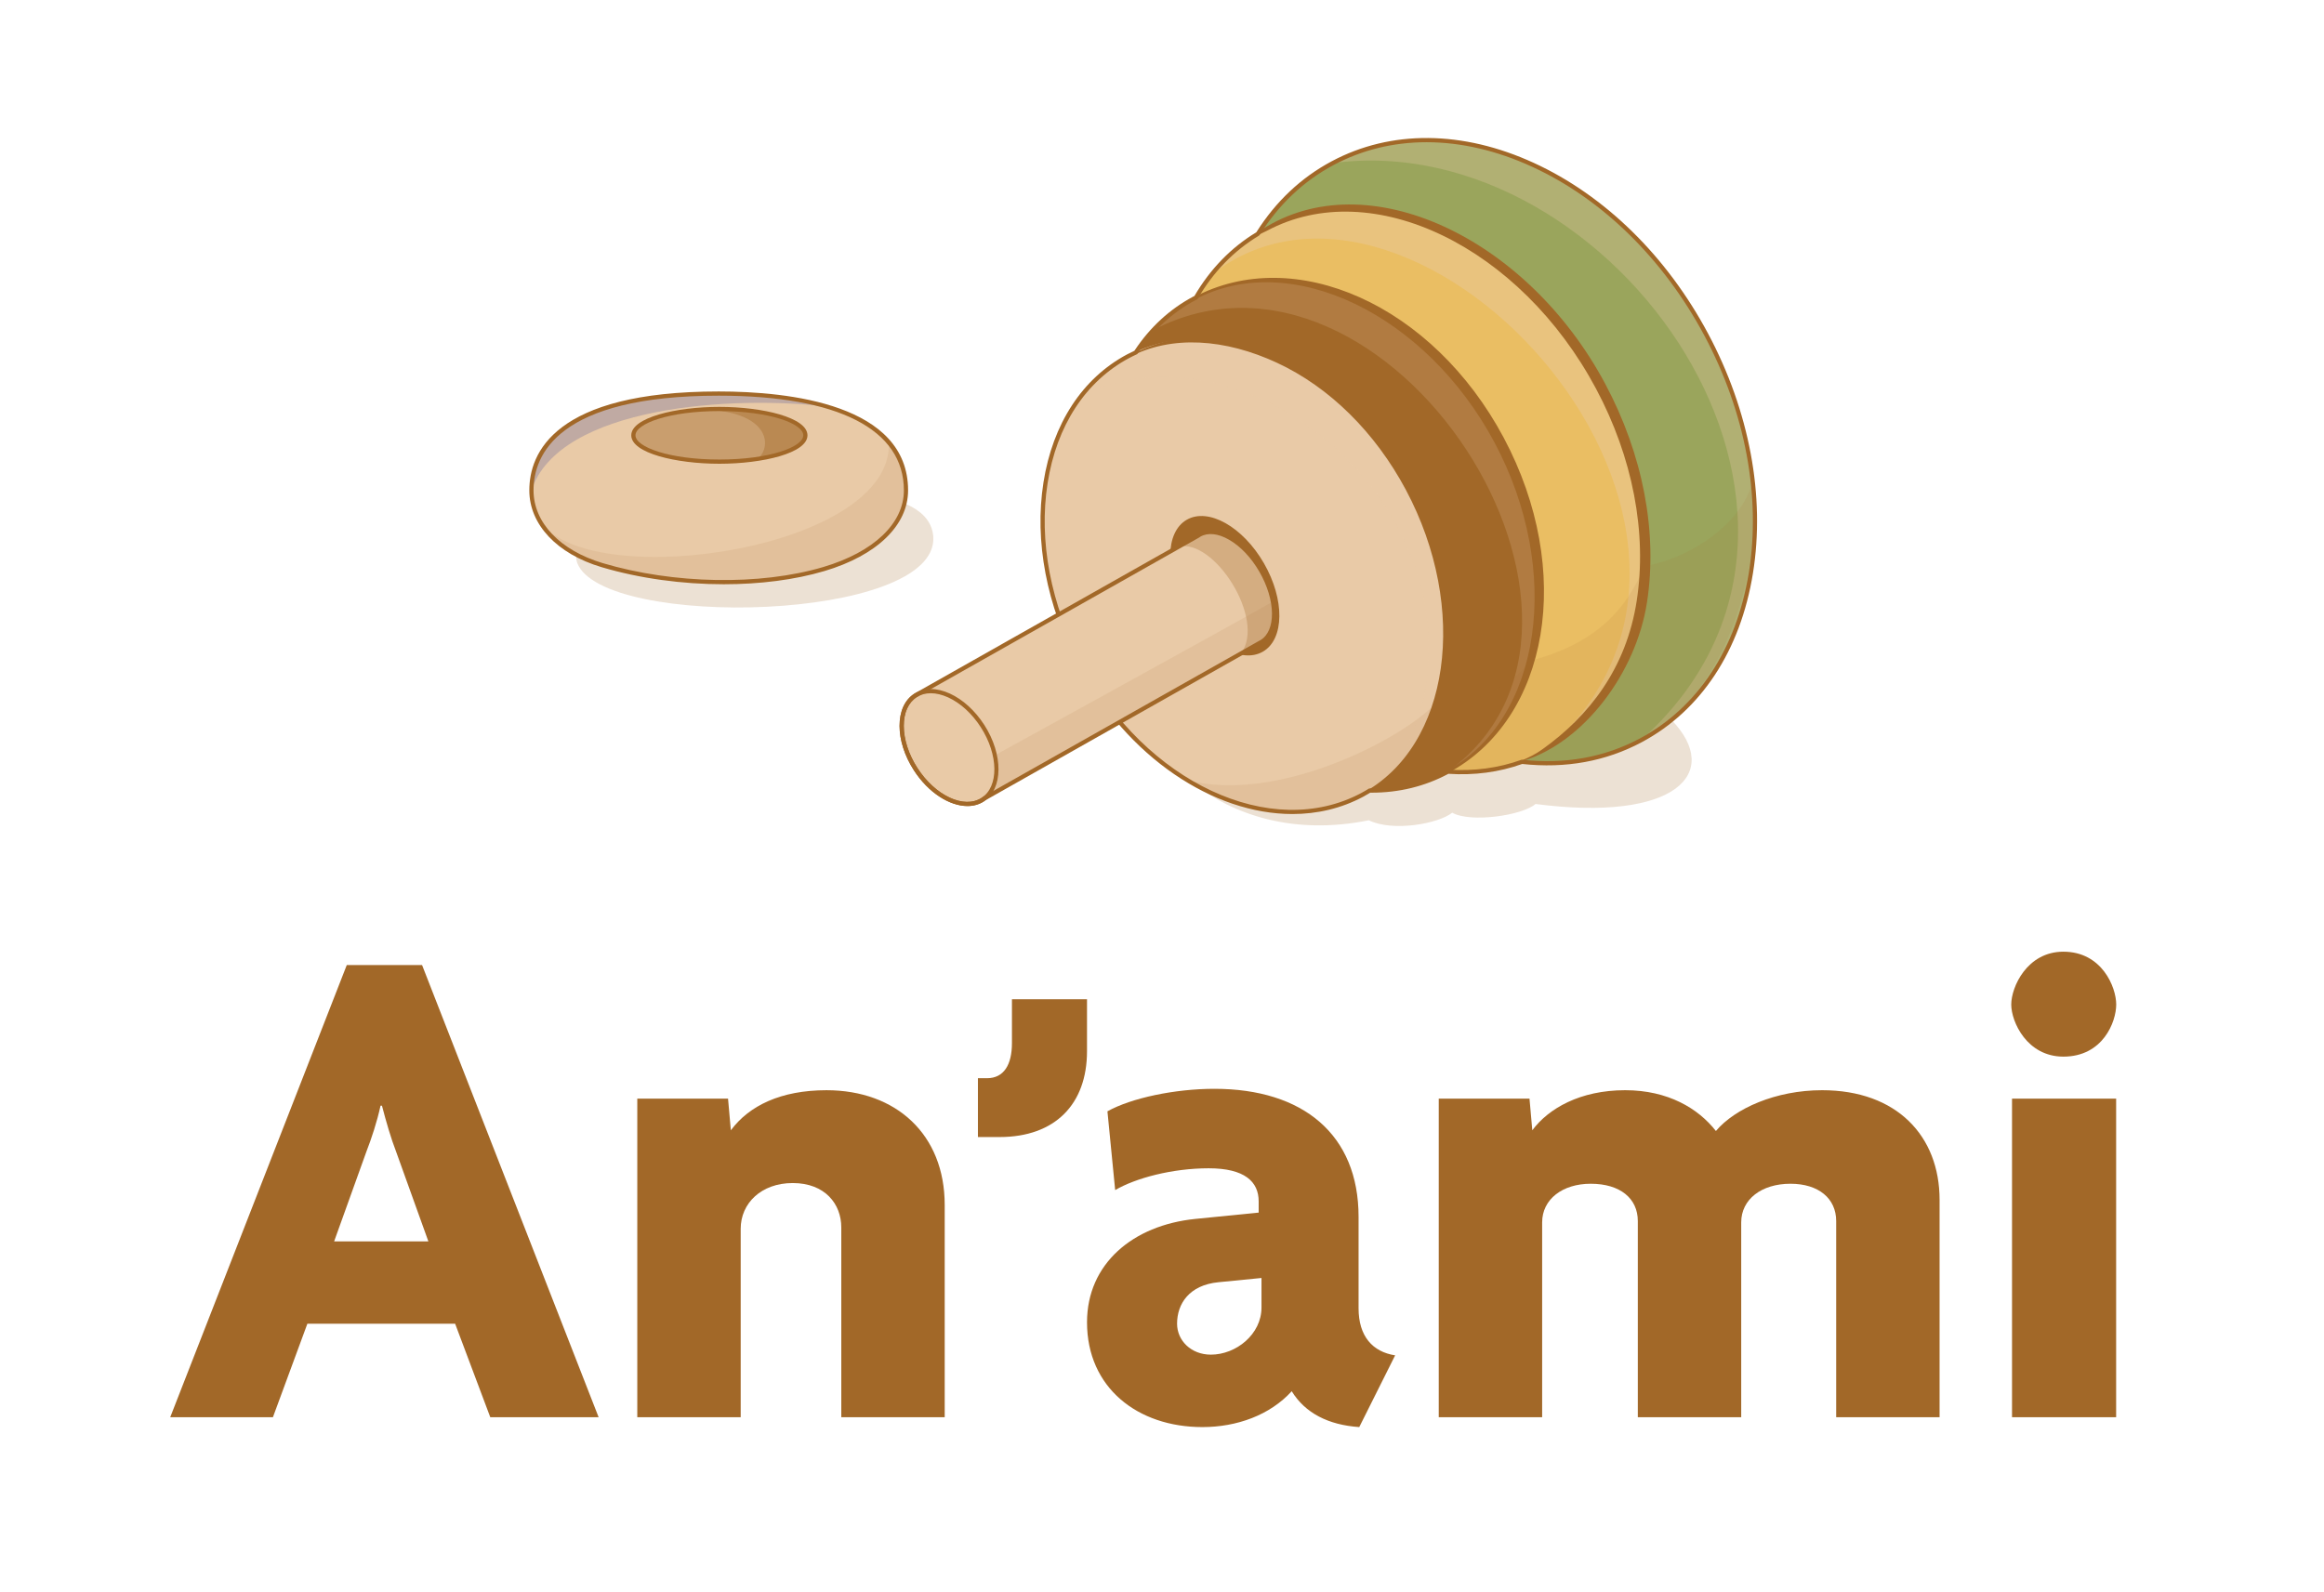
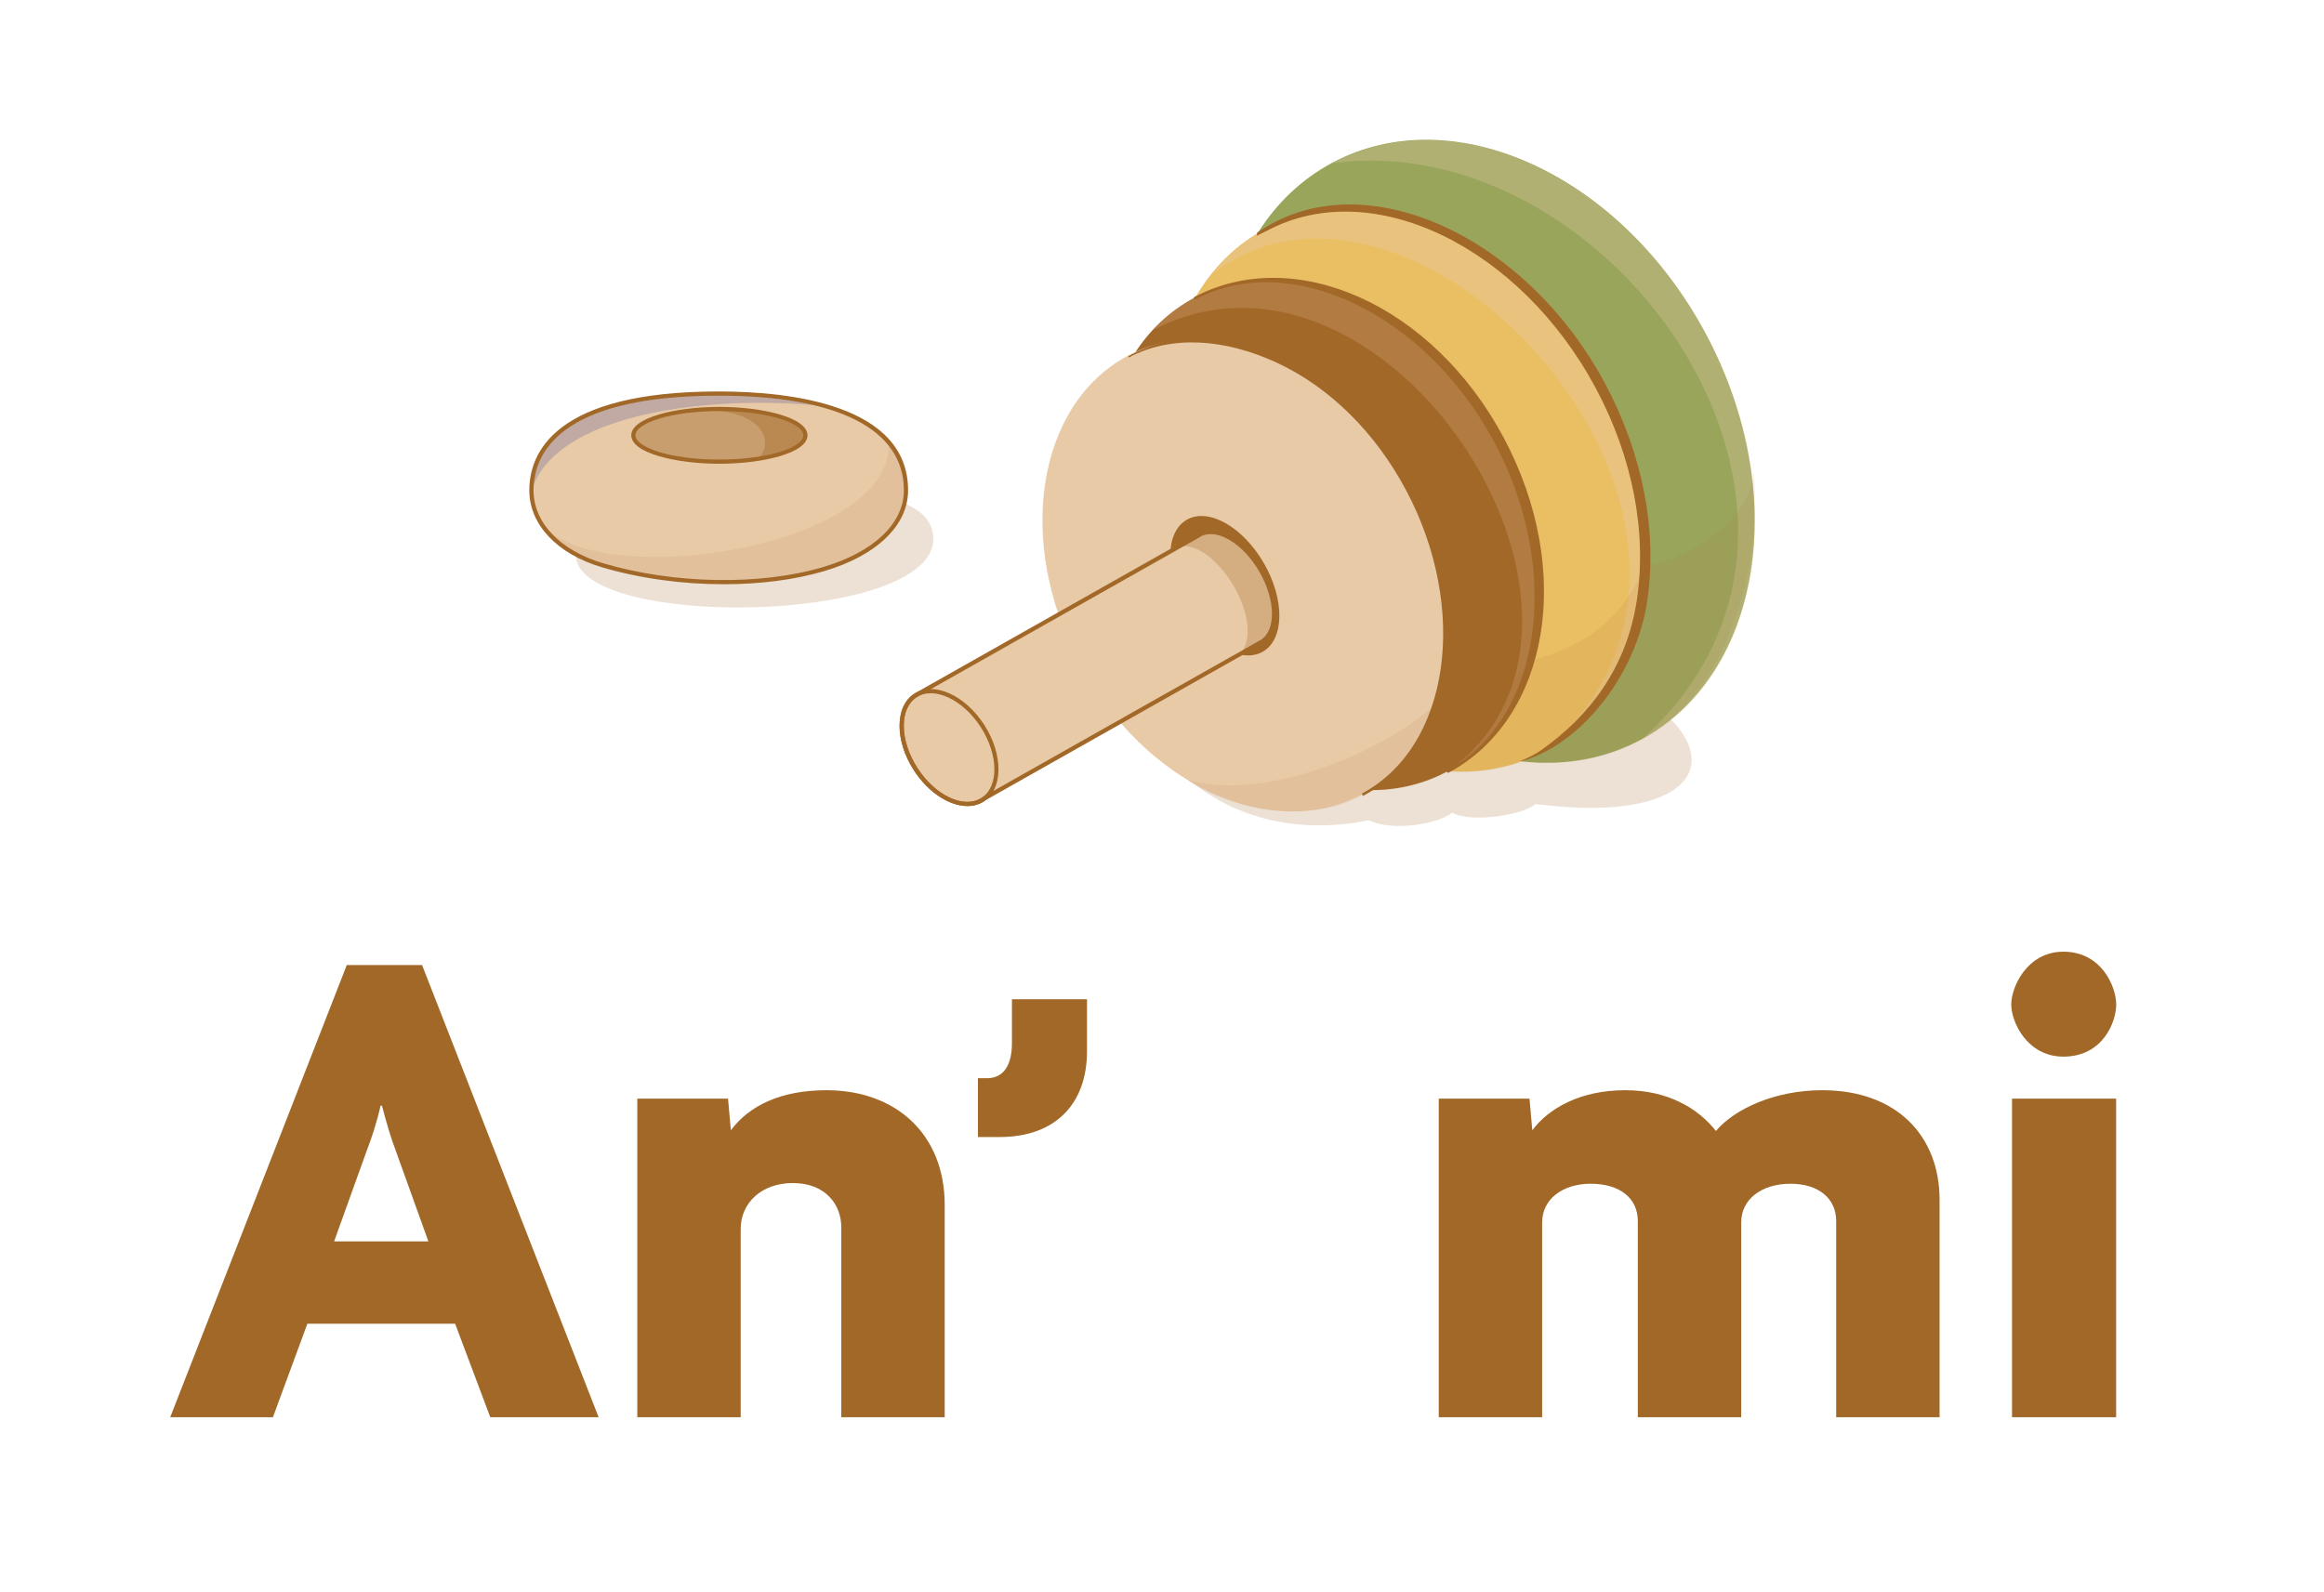
<svg xmlns="http://www.w3.org/2000/svg" version="1.1" id="Layer_1" x="0px" y="0px" width="206.604px" height="141.563px" viewBox="0 0 206.604 141.563" enable-background="new 0 0 206.604 141.563" xml:space="preserve">
  <g>
    <g>
      <g>
        <g opacity="0.2">
          <path fill="#A26828" d="M148.599,64.019c4.545,4.71,0.399,9.104-12.092,7.473c-1.157,1.016-5.748,1.698-7.405,0.777      c-1.218,0.979-5.28,1.718-7.413,0.672c-13.459,2.713-21.398-7.426-20.431-12.294c0.509-2.556,15.163,8.622,25.504,7.079      c6.697-0.999,8.129-6.004,9.505-8.433C137.718,56.732,147.573,55.913,148.599,64.019z" />
        </g>
        <g>
          <g>
            <ellipse transform="matrix(0.882 -0.471 0.471 0.882 -3.35 66.948)" fill="#9AA55C" cx="132.17" cy="40.171" rx="22.124" ry="29.089" />
          </g>
          <g opacity="0.3">
            <path fill="#E9CAA7" d="M151.689,29.756c7.562,14.175,4.954,30.328-5.826,36.08c22.198-19.812-2.472-54.706-27.386-51.33       C129.258,8.754,144.127,15.582,151.689,29.756z" />
          </g>
          <g>
            <ellipse transform="matrix(0.882 -0.471 0.471 0.882 -5.841 63.923)" fill="#EABE63" cx="124.883" cy="43.639" rx="19.736" ry="26.331" />
          </g>
          <g opacity="0.4">
            <path fill="#E9CAA7" d="M142.296,34.349c6.092,13.205,4.599,27.39-5.018,32.521c22.805-19.568-11.283-56.806-29.589-42.433       C118.478,11.295,136.804,22.442,142.296,34.349z" />
          </g>
          <g>
            <ellipse transform="matrix(0.882 -0.471 0.471 0.882 -8.585 60.87)" fill="#A26828" cx="117.405" cy="47.6" rx="17.984" ry="23.872" />
          </g>
          <g opacity="0.2">
            <path fill="#E9CAA7" d="M133.271,39.134c6.206,11.632,4.133,24.853-4.63,29.528c18.559-13.242-5.308-50.151-26.11-39.319       c1.315-1.399,1.279-1.547,3.636-2.805C114.931,21.863,127.064,27.503,133.271,39.134z" />
          </g>
          <g>
            <ellipse transform="matrix(0.882 -0.471 0.471 0.882 -11.06 58.131)" fill="#E9CAA7" cx="110.696" cy="51.179" rx="16.654" ry="22.106" />
          </g>
          <g opacity="0.4">
            <path fill="#E9CAA7" d="M125.39,43.34c5.746,10.771,3.712,19.745-1.49,25.322c11.343-19.193-10.636-41.041-27.603-33.665       C105.004,24.895,119.642,32.568,125.39,43.34z" />
          </g>
          <g>
            <ellipse transform="matrix(0.866 -0.5 0.5 0.866 -11.456 61.419)" fill="#A26828" cx="108.888" cy="52.088" rx="4.011" ry="6.771" />
          </g>
          <g opacity="0.1">
            <path fill="#A26828" d="M105.503,69.35c4.209,2.855,11.143,3.936,15.599,1.334c0.222-0.13,0.446-0.251,0.663-0.383       c2.402,0.023,4.741-0.499,6.877-1.639c0.026-0.014,0.05-0.029,0.076-0.044c2.267,0.157,4.493-0.119,6.588-0.875       c3.683,0.411,7.307-0.173,10.558-1.907c7.312-3.901,10.864-14.456,10.033-24.064c0,3.937-5.074,7.78-9.65,8.56       c-1.34,2.808-3.295,6.635-10.252,8.435c-1.802,2.574-5.235,3.828-8.322,3.75C124.353,65.965,113.261,71.491,105.503,69.35z" />
          </g>
          <g>
            <g>
              <path fill="#A26828" d="M121.167,70.778l-0.102-0.209c7.877-4.203,9.535-16.482,3.917-27.012        c-2.733-5.122-6.799-9.133-11.45-11.294c-4.605-2.14-9.386-2.5-13.18-0.477l-0.062-0.11c4.055-2.164,8.757-2.515,13.631-0.25        c4.831,2.245,9.048,6.399,11.875,11.697C131.652,54.103,129.492,66.337,121.167,70.778z" />
            </g>
          </g>
          <g>
            <g>
              <path fill="#A26828" d="M128.743,68.729l-0.194-0.151c8.524-4.548,10.393-17.836,4.316-29.226        c-6.078-11.389-18.119-17.257-26.643-12.708l-0.106-0.201c8.974-4.787,21.246,0.638,27.562,12.475        C139.994,50.755,137.716,63.941,128.743,68.729z" />
            </g>
          </g>
          <g>
            <g>
              <path fill="#A26828" d="M135.368,67.67l-0.231,0.015c0.884-0.372,1.412-0.647,1.989-1.06        c4.167-2.979,7.453-7.203,8.379-13.198c0.933-6.044-0.351-12.743-3.615-18.86c-6.715-12.585-19.872-19.054-29.25-14.05        c-0.327,0.174-0.585,0.259-0.897,0.458l0.012-0.286c0.332-0.211,0.302-0.194,0.391-0.252        c9.338-6.069,23.604,0.661,30.559,13.695c3.357,6.292,4.676,13.195,3.713,19.435C145.445,59.857,140.769,66.044,135.368,67.67        z" />
            </g>
          </g>
          <g>
-             <path fill="#A26828" d="M114.897,72.386c-7.013,0.001-14.654-5.022-19.06-13.278c-2.798-5.246-3.89-11-3.074-16.205       c0.818-5.224,3.46-9.27,7.438-11.392c0.213-0.114,0.431-0.219,0.647-0.32c1.374-2.079,3.134-3.7,5.229-4.818l0.107-0.052       c1.404-2.4,3.256-4.306,5.504-5.667c1.728-2.739,3.98-4.863,6.699-6.313c5.266-2.81,11.651-2.757,17.979,0.148       c6.31,2.897,11.81,8.289,15.486,15.179c3.676,6.892,5.092,14.461,3.984,21.315c-1.109,6.874-4.621,12.207-9.888,15.017       c-3.194,1.704-6.768,2.353-10.623,1.934c-2.053,0.732-4.261,1.028-6.566,0.874l-0.031,0.019       c-2.067,1.103-4.358,1.661-6.81,1.661c-0.035,0-0.07,0-0.104,0c-0.205,0.125-0.413,0.245-0.626,0.36       C119.234,71.892,117.096,72.386,114.897,72.386z M126.82,12.646c-2.927,0-5.725,0.674-8.255,2.025       c-2.673,1.425-4.887,3.519-6.582,6.22l-0.062,0.062c-2.227,1.337-4.057,3.224-5.441,5.605l-0.027,0.047l-0.197,0.098       c-2.057,1.096-3.78,2.691-5.123,4.738l-0.029,0.045l-0.048,0.022c-0.229,0.104-0.455,0.214-0.678,0.333       c-3.872,2.065-6.444,6.014-7.245,11.12c-0.804,5.125,0.274,10.796,3.035,15.97c5.689,10.664,16.835,15.862,24.845,11.588       c0.223-0.119,0.439-0.246,0.653-0.377l0.046-0.029l0.054,0.001c2.435,0.041,4.731-0.52,6.787-1.616l0.123-0.068l0.054,0.004       c2.29,0.156,4.48-0.133,6.512-0.866l0.041-0.014l0.044,0.006c3.794,0.418,7.31-0.214,10.448-1.889       c5.161-2.753,8.604-7.99,9.695-14.745c1.094-6.774-0.309-14.261-3.947-21.08c-3.638-6.819-9.075-12.152-15.312-15.015       C133.044,13.374,129.861,12.646,126.82,12.646z" />
-           </g>
+             </g>
          <g>
            <path fill="#E9CAA7" d="M112.119,50.743c-1.521-2.634-3.984-4.059-5.502-3.183c-0.037,0.022-0.07,0.05-0.105,0.075       L81.509,61.765l5.496,9.519l25.001-14.13c0.039-0.019,0.08-0.033,0.119-0.055C113.642,56.222,113.64,53.377,112.119,50.743z" />
          </g>
          <g opacity="0.1">
-             <path fill="#A26828" d="M113.045,53.56c-1.734,1.022-27.898,15.42-27.898,15.42l1.858,2.303l25.001-14.13       c0.039-0.019,0.08-0.034,0.119-0.055C113.508,56.326,113.606,55.167,113.045,53.56z" />
-           </g>
+             </g>
          <g opacity="0.3">
            <path fill="#A26828" d="M112.119,50.743c-1.521-2.634-3.984-4.059-5.502-3.183c-0.037,0.022-0.07,0.05-0.105,0.075       c0,0-1.35,0.772-1.758,1c3.13-0.846,7.835,6.445,5.571,9.47c1.606-0.917,1.681-0.953,1.681-0.953       c0.039-0.019,0.08-0.033,0.119-0.055C113.642,56.222,113.64,53.377,112.119,50.743z" />
          </g>
          <g>
            <ellipse transform="matrix(0.841 -0.541 0.541 0.841 -22.554 56.257)" fill="#E9CAA7" cx="84.372" cy="66.475" rx="3.537" ry="5.513" />
          </g>
          <g>
            <path fill="#A26828" d="M86.007,71.675c-1.595,0-3.488-1.197-4.766-3.184c-0.817-1.268-1.267-2.667-1.27-3.94       c-0.001-1.303,0.465-2.322,1.315-2.868c0.849-0.547,1.97-0.551,3.156-0.01c1.157,0.529,2.244,1.52,3.061,2.786h0       c1.701,2.644,1.681,5.697-0.046,6.809C87.028,71.544,86.534,71.675,86.007,71.675z M82.749,61.644       c-0.467,0-0.895,0.118-1.26,0.353c-0.739,0.476-1.145,1.383-1.143,2.554c0.002,1.202,0.432,2.529,1.21,3.737       c1.589,2.47,4.146,3.665,5.699,2.665c1.553-0.999,1.523-3.822-0.066-6.291l0,0c-0.777-1.208-1.808-2.149-2.901-2.648       C83.749,61.768,83.228,61.644,82.749,61.644z" />
          </g>
          <g>
            <path fill="#A26828" d="M86.007,71.675c-1.595,0-3.488-1.197-4.766-3.184c-0.817-1.268-1.267-2.667-1.27-3.94       c-0.001-1.303,0.465-2.322,1.315-2.868c0.013-0.008,0.025-0.017,0.038-0.023l0.093-0.059l25.001-14.129       c0.047-0.036,0.074-0.056,0.105-0.073c0.794-0.459,1.836-0.362,2.936,0.275c1.067,0.617,2.069,1.674,2.82,2.975       c1.57,2.719,1.542,5.685-0.062,6.611c-0.029,0.017-0.06,0.03-0.091,0.044L87.564,71.188c-0.035,0.027-0.069,0.056-0.107,0.079       C87.029,71.544,86.534,71.675,86.007,71.675z M81.769,61.833L81.769,61.833l-0.22,0.132c-0.02,0.01-0.04,0.02-0.059,0.032       c-0.74,0.476-1.146,1.383-1.144,2.554c0.002,1.202,0.432,2.529,1.21,3.737c1.588,2.469,4.145,3.664,5.699,2.665       c0.026-0.017,0.05-0.036,0.075-0.057l0.05-0.039L111.98,56.96c0.017-0.007,0.033-0.014,0.051-0.023       c1.426-0.824,1.393-3.56-0.074-6.1l0,0c-0.72-1.247-1.673-2.254-2.684-2.839c-0.979-0.566-1.889-0.663-2.562-0.275       c-0.017,0.01-0.032,0.022-0.049,0.034l-0.045,0.033L81.769,61.833z" />
          </g>
        </g>
      </g>
      <g>
        <g opacity="0.2">
          <path fill="#A26828" d="M82.972,47.745c0.423,7.551-29.361,8.241-31.654,2.319c-0.725-2.145,2.192-5.219,11.734-5.984      C72.593,43.315,82.64,43.021,82.972,47.745z" />
        </g>
        <g>
          <path fill="#E9CAA7" d="M80.542,43.605c0,2.932-2.57,5.591-7.308,6.996c-6.026,1.787-13.836,1.396-19.701-0.347      c-4.227-1.256-6.29-3.934-6.29-6.649c0-4.605,4.351-8.608,16.649-8.608C76.426,34.998,80.542,39,80.542,43.605z" />
        </g>
        <g opacity="0.97">
          <path fill="#BFA9A2" d="M47.244,43.605c-0.477-7.132,11.725-10.442,26.452-7.425C65.324,35.124,49.71,36.062,47.244,43.605z" />
        </g>
        <g opacity="0.1">
          <path fill="#A26828" d="M79.017,39.34c4.432,5.818-1.044,9.857-5.782,11.262c-6.026,1.787-13.865,1.49-19.701-0.347      c-3.798-1.196-4.713-2.76-5.376-3.705C52.917,52.704,79.423,48.829,79.017,39.34z" />
        </g>
        <g opacity="0.45">
          <ellipse fill="#A26828" cx="63.953" cy="38.709" rx="7.646" ry="2.341" />
        </g>
        <g opacity="0.4">
          <path fill="#A26828" d="M67.141,40.944c2.631-0.37,4.458-1.184,4.458-2.129c0-0.9-1.867-2.342-8.121-2.342      C68.796,36.977,68.566,40.13,67.141,40.944z" />
        </g>
        <g>
          <path fill="#A26828" d="M63.953,41.238c-3.851,0-7.833-0.945-7.833-2.528s3.982-2.529,7.833-2.529      c3.85,0,7.832,0.946,7.832,2.529S67.803,41.238,63.953,41.238z M63.953,36.554c-4.462,0-7.459,1.114-7.459,2.155      c0,1.041,2.997,2.154,7.459,2.154c4.461,0,7.458-1.114,7.458-2.154C71.411,37.668,68.415,36.554,63.953,36.554z" />
        </g>
        <g>
          <path fill="#A26828" d="M64.342,51.953c-3.666,0-7.466-0.509-10.863-1.52c-3.962-1.178-6.423-3.793-6.423-6.828      c0-3.285,2.187-8.795,16.836-8.795c6.289,0,16.837,1.143,16.837,8.795c0,3.111-2.782,5.794-7.441,7.175      C70.645,51.564,67.544,51.953,64.342,51.953z M63.893,35.185c-14.323,0-16.462,5.275-16.462,8.421      c0,2.862,2.358,5.341,6.156,6.47c6.299,1.872,13.99,2.009,19.595,0.347c4.492-1.332,7.174-3.88,7.174-6.817      C80.355,38.175,74.509,35.185,63.893,35.185z" />
        </g>
      </g>
    </g>
    <g>
      <path fill="#A26828" d="M43.586,126.024l-3.126-8.317H27.326l-3.064,8.317h-9.13l15.697-40.211h6.692l15.697,40.211H43.586z     M35.206,102.385c-0.438-1.125-0.875-2.626-1.25-4.064H33.83c-0.312,1.438-0.813,2.939-1.25,4.064l-2.877,8.005h8.38    L35.206,102.385z" />
      <path fill="#A26828" d="M74.791,126.024V109.14c0-2.064-1.438-3.94-4.315-3.94c-2.814,0-4.628,1.814-4.628,4.065v16.76h-9.193    v-28.33h8.068l0.25,2.814c1.626-2.188,4.44-3.564,8.505-3.564c6.191,0,10.506,3.94,10.506,10.194v18.886H74.791z" />
-       <path fill="#A26828" d="M120.838,126.9c-2.752-0.188-4.815-1.251-6.004-3.189c-1.938,2.126-4.878,3.189-7.941,3.189    c-5.754,0-10.257-3.502-10.257-9.318c0-5.19,4.064-8.631,9.631-9.193l5.629-0.562v-1.001c0-1.751-1.251-2.939-4.44-2.939    c-3.253,0-6.504,0.876-8.317,1.938l-0.688-7.004c2.127-1.188,6.004-2.001,9.506-2.001c7.88,0,12.82,4.065,12.82,11.382v8.13    c0,2.501,1.251,3.878,3.251,4.189L120.838,126.9z M112.146,113.642l-3.815,0.376c-2.626,0.25-3.689,1.938-3.689,3.689    c0,1.501,1.25,2.752,3.002,2.752c2.251,0,4.503-1.813,4.503-4.191V113.642z" />
      <path fill="#A26828" d="M163.237,126.024v-17.448c0-2.001-1.563-3.314-4.065-3.314c-2.563,0-4.378,1.376-4.378,3.439v17.323    h-9.192v-17.448c0-2.001-1.563-3.314-4.189-3.314c-2.502,0-4.316,1.376-4.316,3.439v17.323h-9.192v-28.33h8.068l0.249,2.814    c1.438-1.938,4.253-3.564,8.255-3.564c3.815,0,6.504,1.626,8.067,3.627c1.688-2.001,5.316-3.627,9.443-3.627    c6.629,0,10.443,4.064,10.443,9.756v19.324H163.237z" />
      <path fill="#A26828" d="M178.869,126.024v-28.33h9.256v28.33H178.869z M183.435,93.958c-3.232,0-4.635-3.09-4.635-4.635    c0-1.546,1.402-4.696,4.635-4.696c3.424,0,4.697,3.15,4.697,4.696C188.132,90.868,186.951,93.958,183.435,93.958z" />
      <g>
        <path fill="#A26828" d="M87.754,95.876c1.488,0,2.208-1.2,2.208-3.12v-3.901h6.673v4.621c0,4.705-2.833,7.633-7.777,7.633h-1.92     v-5.232H87.754z" />
      </g>
    </g>
  </g>
</svg>